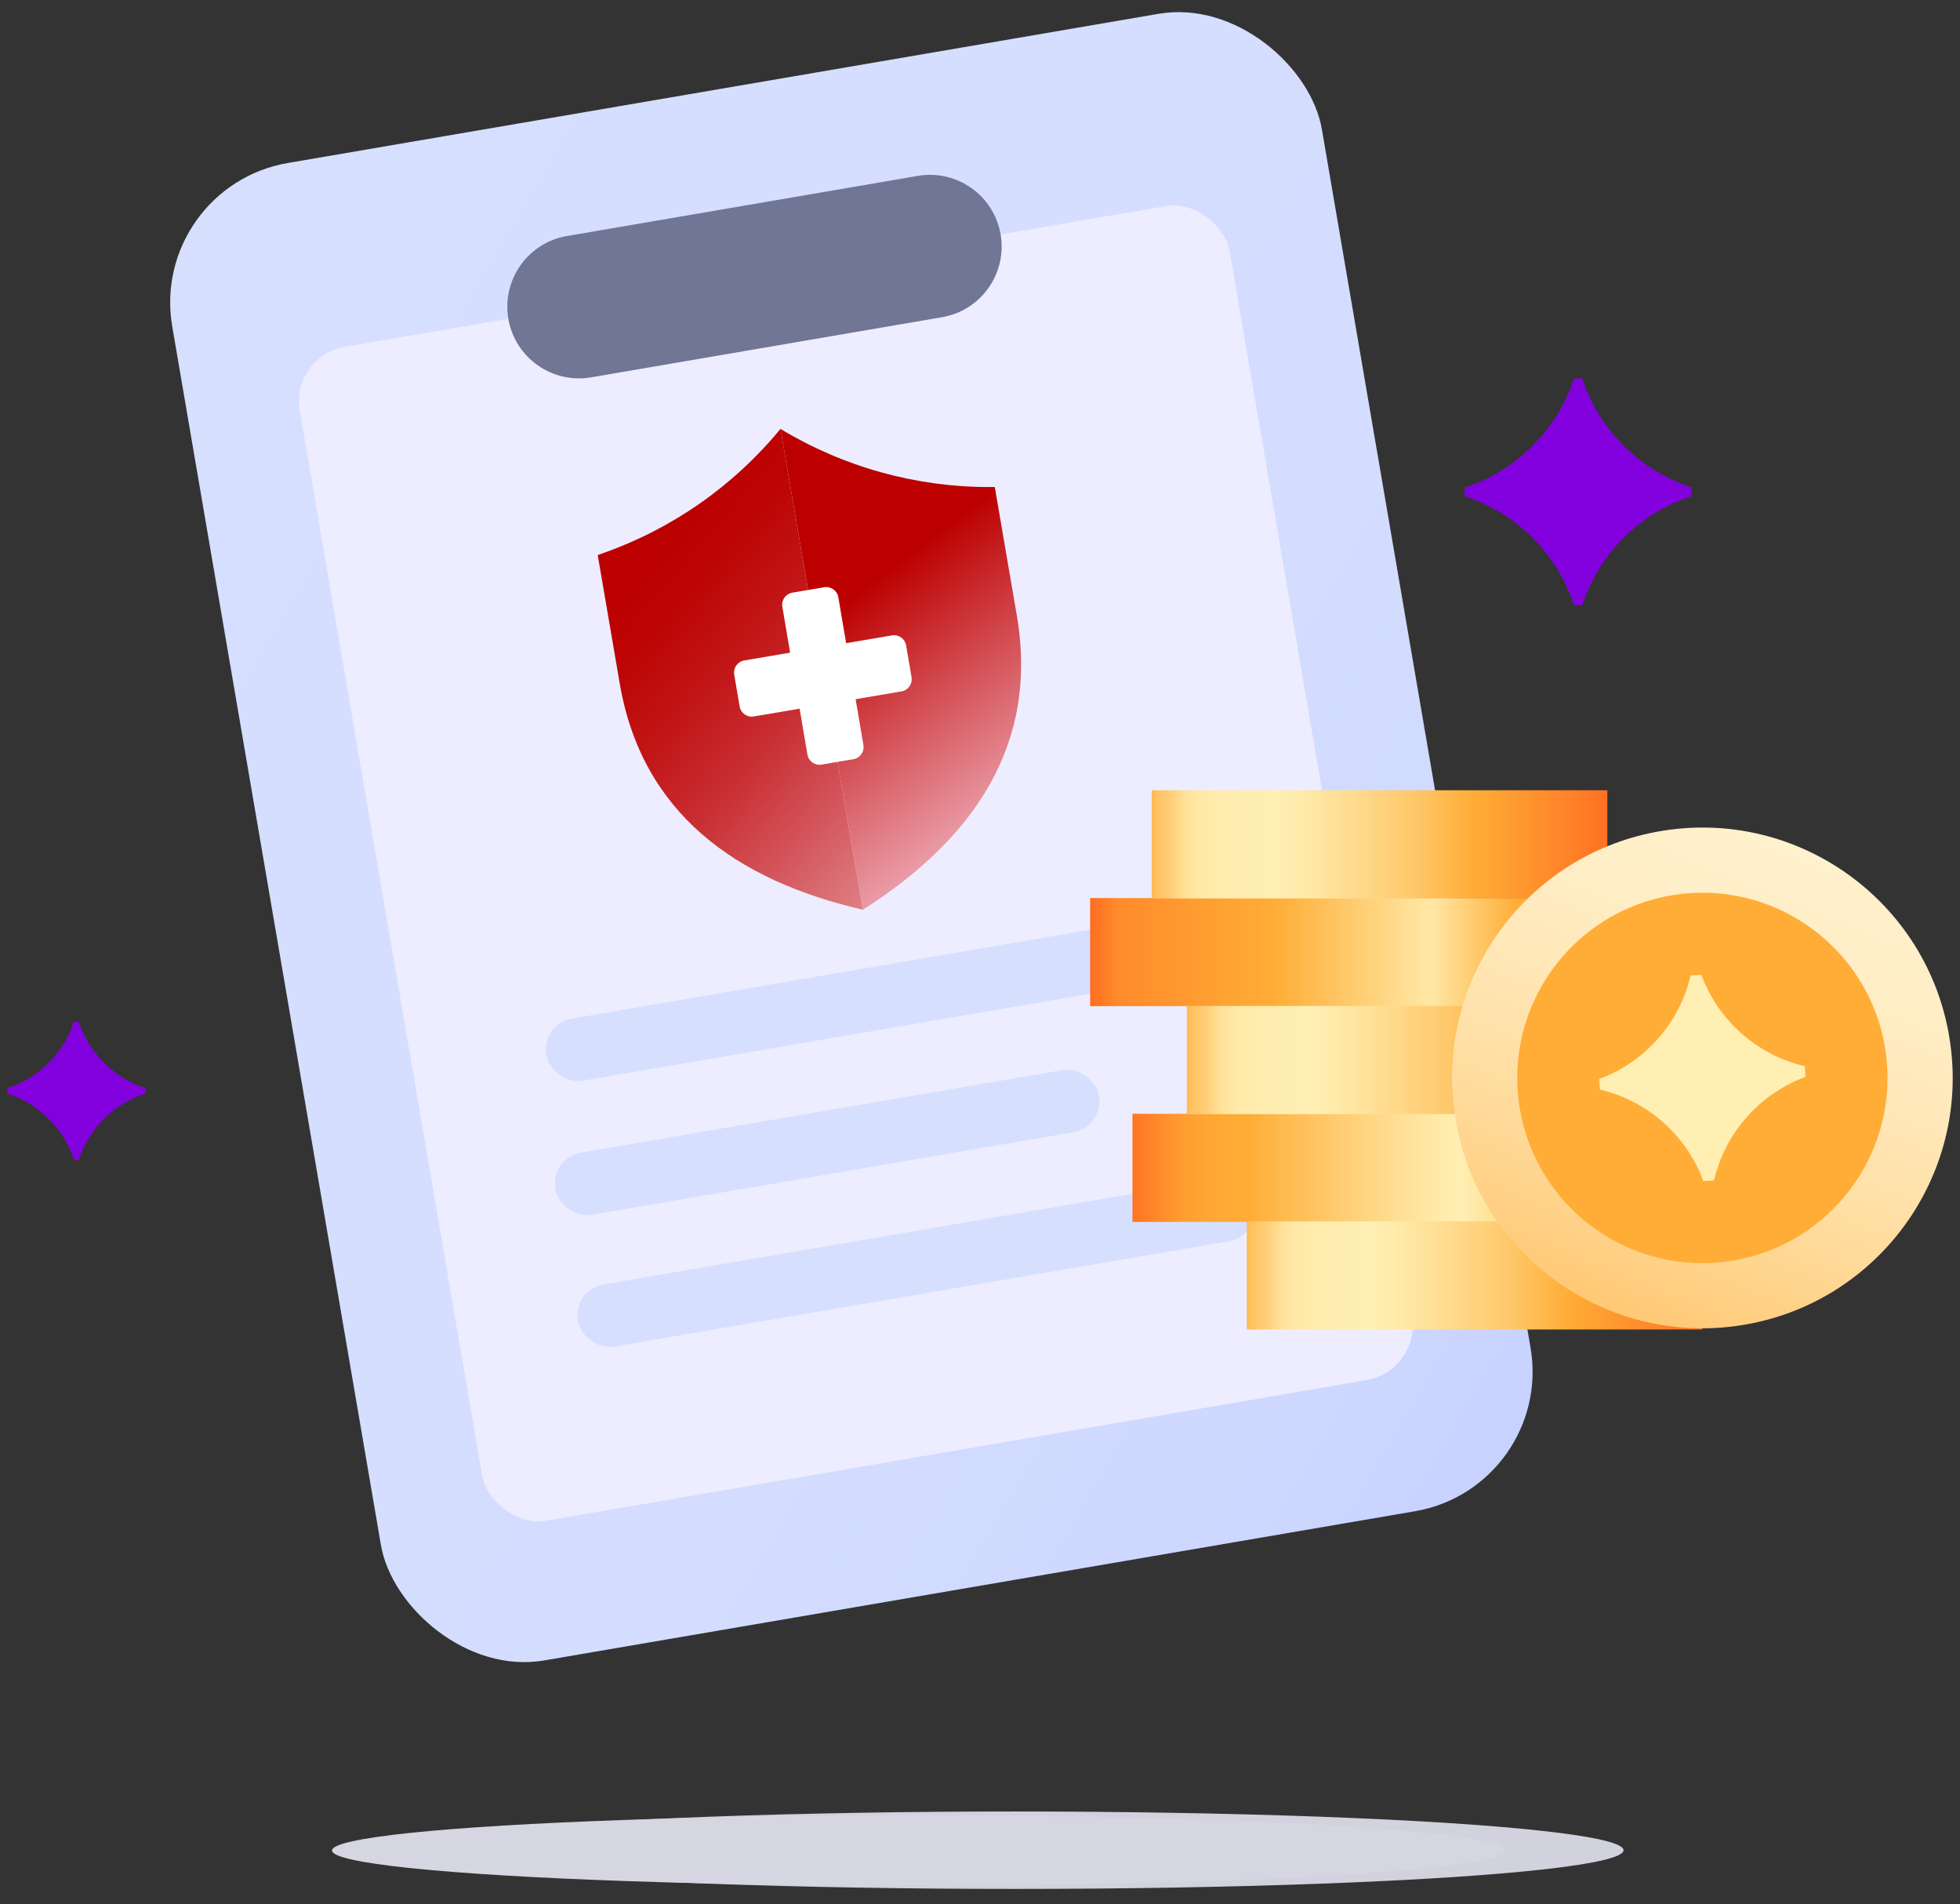
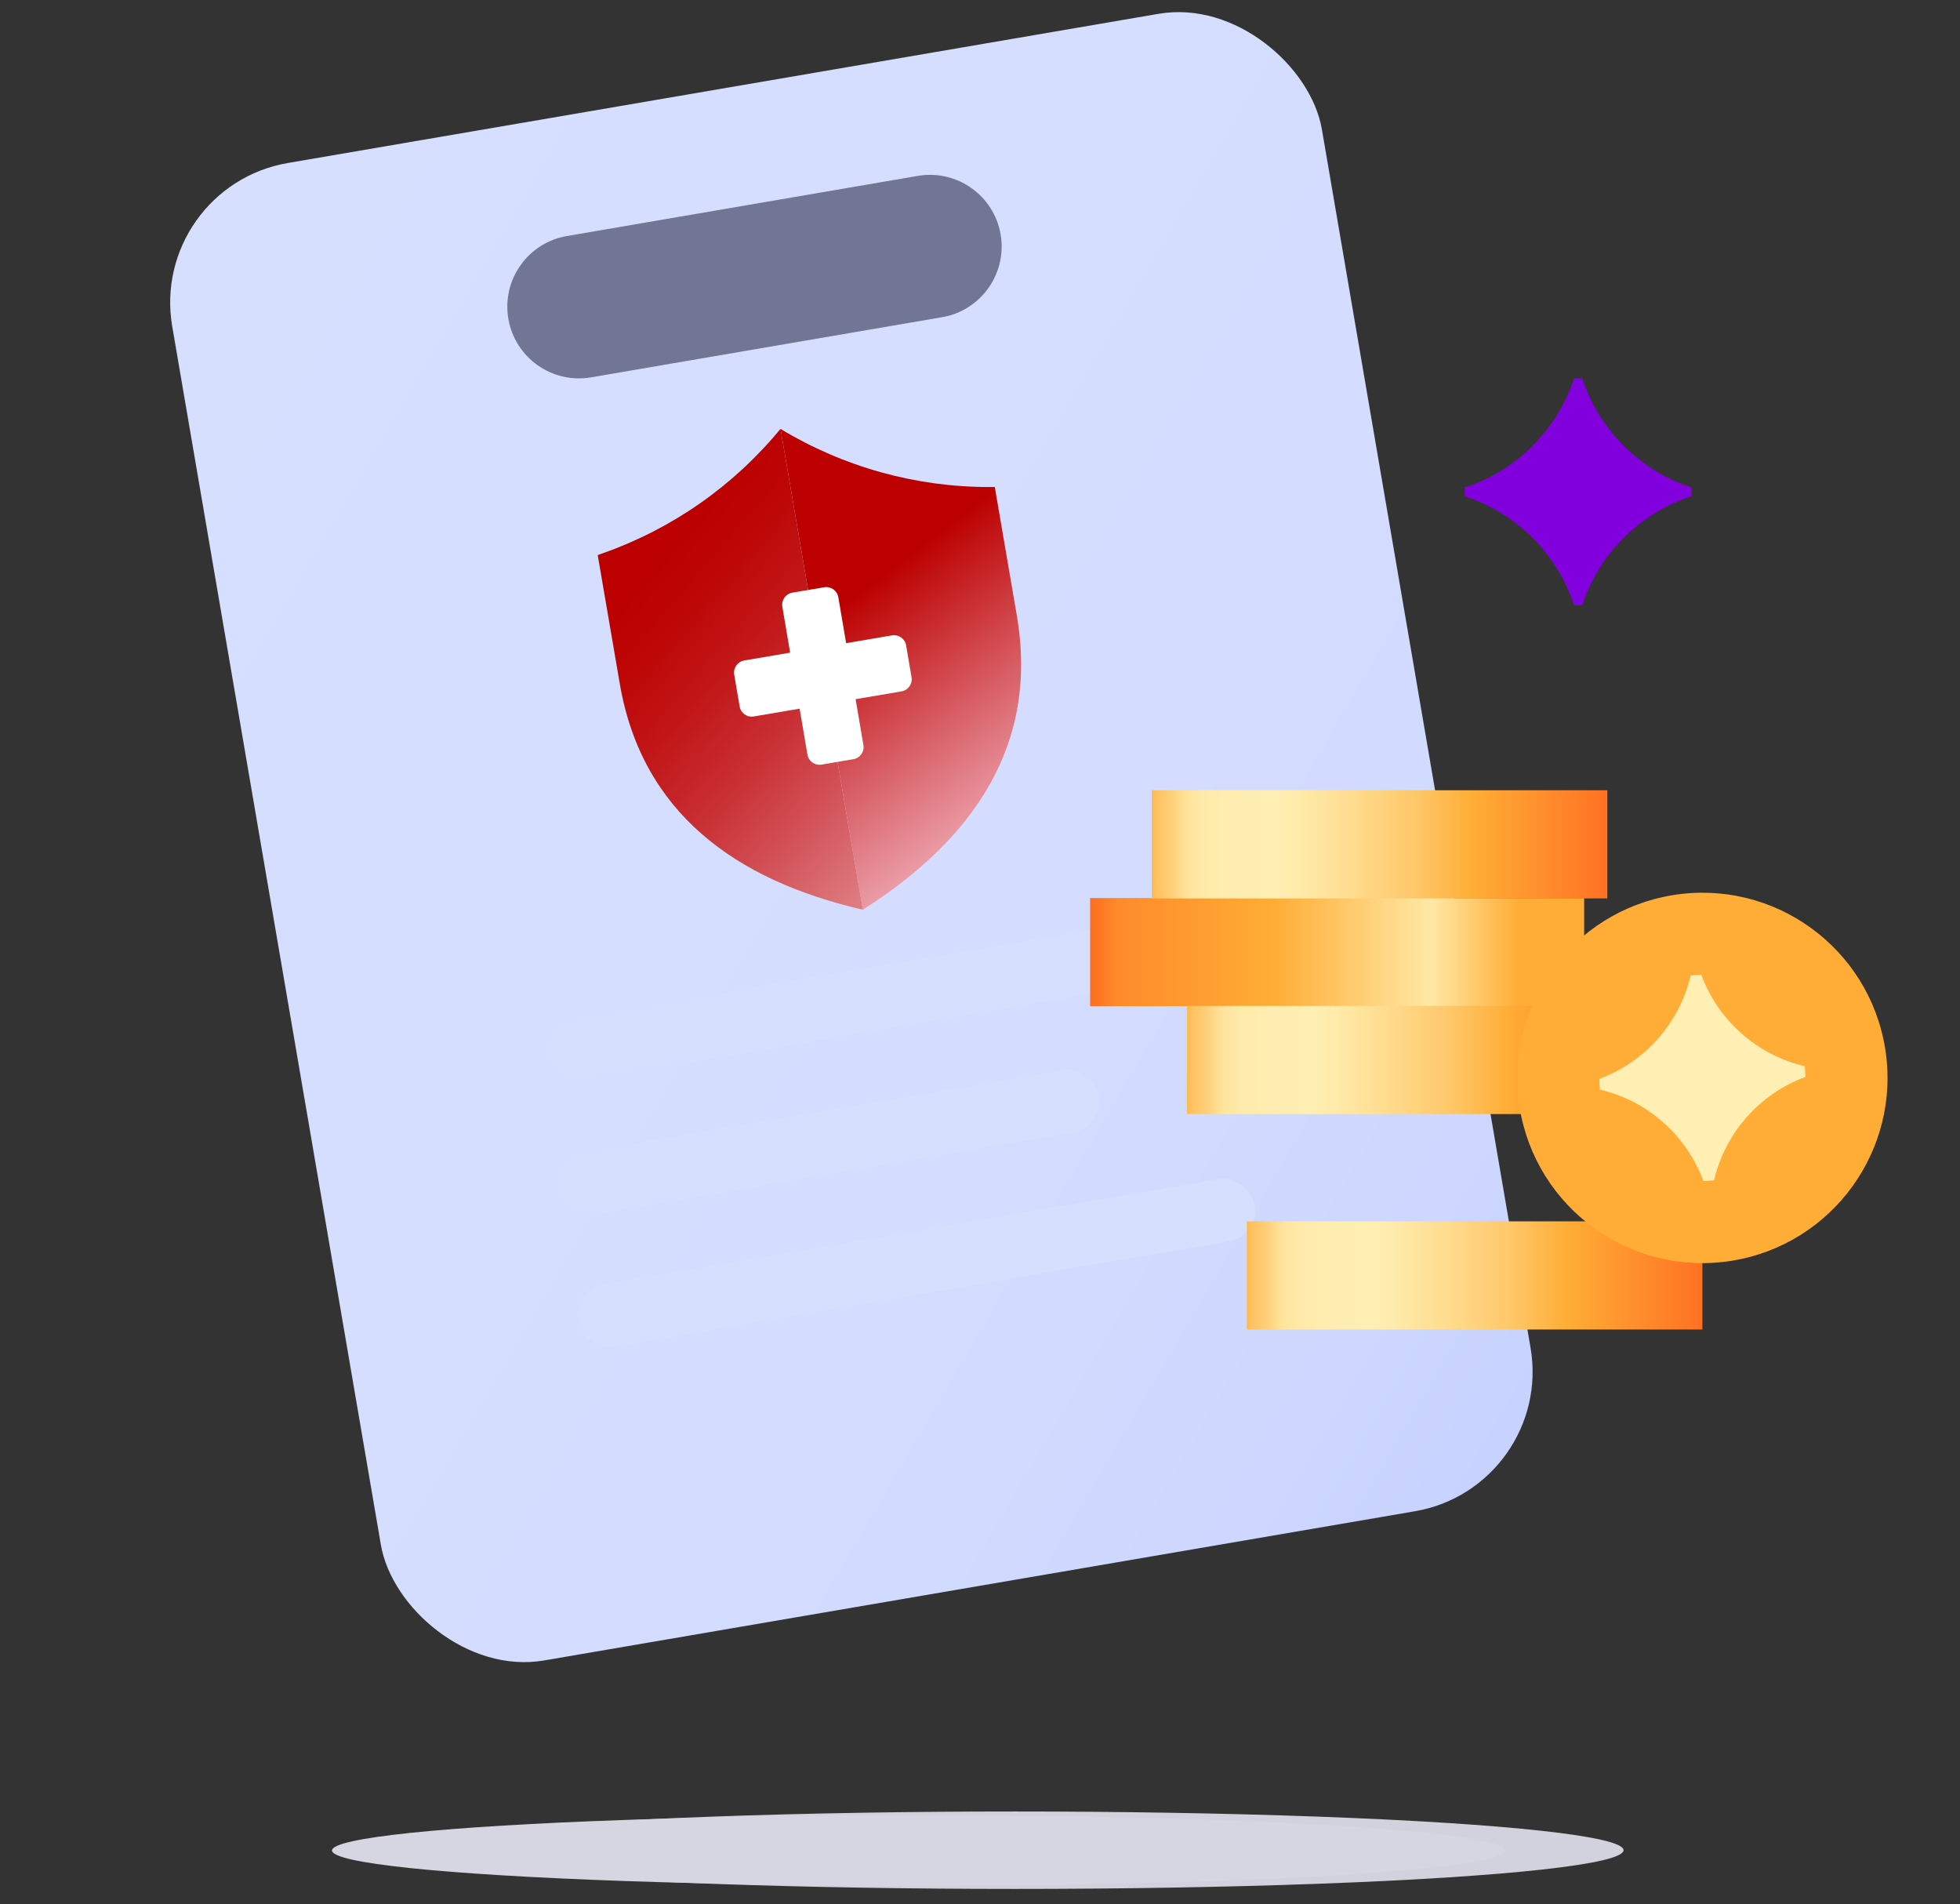
<svg xmlns="http://www.w3.org/2000/svg" xmlns:xlink="http://www.w3.org/1999/xlink" id="Layer_1" data-name="Layer 1" viewBox="0 0 278.99 270.96">
  <rect x="0" y="0" width="278.99" height="270.96" fill="#333333" stroke="none" />
  <defs>
    <style>
      .cls-1 {
        fill: url(#linear-gradient);
      }

      .cls-1, .cls-2, .cls-3, .cls-4, .cls-5, .cls-6, .cls-7, .cls-8, .cls-9, .cls-10, .cls-11, .cls-12, .cls-13, .cls-14, .cls-15, .cls-16, .cls-17, .cls-18 {
        stroke-width: 0px;
      }

      .cls-2 {
        fill: url(#linear-gradient-4);
      }

      .cls-3 {
        fill: url(#linear-gradient-2);
      }

      .cls-4 {
        fill: url(#linear-gradient-3);
      }

      .cls-5 {
        fill: url(#linear-gradient-8);
      }

      .cls-6 {
        fill: url(#linear-gradient-9);
      }

      .cls-7 {
        fill: url(#linear-gradient-7);
      }

      .cls-8 {
        fill: url(#linear-gradient-5);
      }

      .cls-9 {
        fill: url(#linear-gradient-6);
      }

      .cls-10 {
        fill: #707693;
      }

      .cls-11 {
        fill: #d2d2df;
      }

      .cls-12 {
        fill: #d6d6e3;
      }

      .cls-13 {
        fill: #d7dfff;
      }

      .cls-14 {
        fill: #8300de;
      }

      .cls-15 {
        fill: #fff;
      }

      .cls-16 {
        fill: #ededff;
      }

      .cls-17 {
        fill: #ffefb3;
      }

      .cls-18 {
        fill: #ffad36;
      }
    </style>
    <linearGradient id="linear-gradient" x1="-209.96" y1="-1951.87" x2="59.58" y2="-2179.07" gradientTransform="translate(234.36 -1914.33) scale(1 -1)" gradientUnits="userSpaceOnUse">
      <stop offset="0" stop-color="#d7dfff" />
      <stop offset=".46" stop-color="#d4ddff" />
      <stop offset=".64" stop-color="#cdd7ff" />
      <stop offset=".78" stop-color="#c2cdff" />
    </linearGradient>
    <linearGradient id="linear-gradient-2" x1="-77.92" y1="-2056.16" x2="-111.73" y2="-1991.4" gradientTransform="translate(-110.58 -1904.23) rotate(-9.72) scale(1 -1)" gradientUnits="userSpaceOnUse">
      <stop offset=".14" stop-color="#ffe3f3" />
      <stop offset=".87" stop-color="#bc0000" />
    </linearGradient>
    <linearGradient id="linear-gradient-3" x1="-75.38" y1="-2060.9" x2="-134.24" y2="-1989.08" gradientTransform="translate(-110.58 -1904.23) rotate(-9.72) scale(1 -1)" gradientUnits="userSpaceOnUse">
      <stop offset=".14" stop-color="#ffe3f3" />
      <stop offset=".25" stop-color="#edb3c0" />
      <stop offset=".4" stop-color="#de8085" />
      <stop offset=".55" stop-color="#d25258" />
      <stop offset=".68" stop-color="#c82e32" />
      <stop offset=".81" stop-color="#c11516" />
      <stop offset=".92" stop-color="#bd0505" />
      <stop offset="1" stop-color="#bc0000" />
    </linearGradient>
    <linearGradient id="linear-gradient-4" x1="150.17" y1="-4057.63" x2="239.2" y2="-4057.63" gradientTransform="translate(0 -3922.13) scale(1 -1)" gradientUnits="userSpaceOnUse">
      <stop offset="0" stop-color="#ff4b16" />
      <stop offset=".02" stop-color="#ff5418" />
      <stop offset=".1" stop-color="#ff8b2b" />
      <stop offset=".35" stop-color="#ffad36" />
      <stop offset=".6" stop-color="#ffe8a5" />
      <stop offset=".74" stop-color="#ffad36" />
    </linearGradient>
    <linearGradient id="linear-gradient-5" x1="156.18" y1="-4088.33" x2="245.21" y2="-4088.33" gradientTransform="translate(0 -3922.13) scale(1 -1)" gradientUnits="userSpaceOnUse">
      <stop offset="0" stop-color="#ff4b16" />
      <stop offset=".02" stop-color="#ff5418" />
      <stop offset=".06" stop-color="#ff7623" />
      <stop offset=".1" stop-color="#ff8b2b" />
      <stop offset=".14" stop-color="#ff9e31" />
      <stop offset=".19" stop-color="#ffa934" />
      <stop offset=".24" stop-color="#ffad36" />
      <stop offset=".29" stop-color="#ffb84c" />
      <stop offset=".43" stop-color="#ffd581" />
      <stop offset=".53" stop-color="#ffe8a5" />
      <stop offset=".58" stop-color="#ffefb3" />
      <stop offset=".84" stop-color="#ffad36" />
    </linearGradient>
    <linearGradient id="linear-gradient-6" x1="158.71" y1="-4042.29" x2="274.52" y2="-4042.29" gradientTransform="translate(0 -3922.13) scale(1 -1)" gradientUnits="userSpaceOnUse">
      <stop offset=".04" stop-color="#ffad36" />
      <stop offset=".04" stop-color="#ffb03d" />
      <stop offset=".05" stop-color="#ffc15e" />
      <stop offset=".07" stop-color="#ffcf7a" />
      <stop offset=".08" stop-color="#ffdb8c" />
      <stop offset=".09" stop-color="#ffe49d" />
      <stop offset=".11" stop-color="#ffeaa9" />
      <stop offset=".14" stop-color="#ffedb0" />
      <stop offset=".2" stop-color="#ffefb3" />
      <stop offset=".23" stop-color="#ffeaa9" />
      <stop offset=".29" stop-color="#ffdc8f" />
      <stop offset=".37" stop-color="#ffc769" />
      <stop offset=".44" stop-color="#ffad36" />
      <stop offset=".71" stop-color="#ff4b16" />
    </linearGradient>
    <linearGradient id="linear-gradient-7" x1="163.69" y1="-4072.98" x2="279.52" y2="-4072.98" xlink:href="#linear-gradient-6" />
    <linearGradient id="linear-gradient-8" x1="172.23" y1="-4103.63" x2="288.04" y2="-4103.63" xlink:href="#linear-gradient-6" />
    <linearGradient id="linear-gradient-9" x1="2118.4" y1="-1387.68" x2="2090.39" y2="-1255.3" gradientTransform="translate(-2061.59 1069.54) rotate(10.31)" gradientUnits="userSpaceOnUse">
      <stop offset=".08" stop-color="#fff4d4" />
      <stop offset=".26" stop-color="#fff2d0" />
      <stop offset=".4" stop-color="#ffeec6" />
      <stop offset=".53" stop-color="#ffe6b5" />
      <stop offset=".66" stop-color="#ffdc9d" />
      <stop offset=".78" stop-color="#ffce80" />
      <stop offset=".9" stop-color="#ffbe5e" />
      <stop offset="1" stop-color="#ffad36" />
    </linearGradient>
  </defs>
  <ellipse class="cls-11" cx="144.47" cy="263.3" rx="86.63" ry="5.51" />
  <rect class="cls-1" x="38.17" y="11.03" width="166.03" height="216.2" rx="20.14" ry="20.14" transform="translate(-18.37 22.17) rotate(-9.72)" />
-   <rect class="cls-16" x="54.69" y="38.13" width="134.29" height="169.49" rx="7.89" ry="7.89" transform="translate(-19 22.33) rotate(-9.72)" />
  <rect class="cls-13" x="77.06" y="137.55" width="95.82" height="8.98" rx="4.49" ry="4.49" transform="translate(-22.19 23.14) rotate(-9.72)" />
  <rect class="cls-13" x="78.46" y="158.09" width="78.55" height="8.98" rx="4.49" ry="4.49" transform="translate(-25.76 22.21) rotate(-9.72)" />
  <rect class="cls-13" x="81.53" y="175.22" width="97.78" height="8.98" rx="4.49" ry="4.49" transform="translate(-28.47 24.6) rotate(-9.72)" />
  <path class="cls-10" d="m80.69,33.59l49.96-8.56c5.55-.95,10.83,2.78,11.78,8.33h0c.95,5.55-2.78,10.83-8.33,11.78l-49.96,8.56c-5.55.95-10.83-2.78-11.78-8.33h0c-.95-5.55,2.78-10.83,8.33-11.78Z" />
  <path class="cls-3" d="m122.82,129.46c15.73-10,25.07-23.48,21.92-41.84l-3.14-18.31h-.7c-10.5.02-20.81-2.84-29.8-8.27" />
  <path class="cls-4" d="m111.1,61.03h0c-6.67,8.11-15.43,14.24-25.35,17.72l-.67.24,3.14,18.31c3.15,18.36,16.45,27.97,34.6,32.16" />
  <path class="cls-15" d="m126.97,90.42l-6.53,1.11-1.11-6.53c-.16-.95-1.06-1.59-2.01-1.43l-4.53.77c-.95.16-1.59,1.06-1.43,2.01l1.11,6.53-6.53,1.11c-.95.16-1.59,1.06-1.43,2.01l.77,4.53c.16.95,1.06,1.59,2.01,1.43l6.53-1.11,1.11,6.53c.16.95,1.06,1.59,2.01,1.43l4.53-.77c.95-.16,1.59-1.06,1.43-2.01l-1.11-6.53,6.53-1.11c.95-.16,1.59-1.06,1.43-2.01l-.77-4.53c-.16-.95-1.06-1.59-2.01-1.43Z" />
  <path class="cls-2" d="m225.48,127.8h-70.31v15.39h70.32v-15.39h0Z" />
-   <path class="cls-8" d="m231.52,158.5h-70.32v15.39h70.32v-15.39h0Z" />
  <path class="cls-9" d="m228.79,112.46h-64.85v15.39h64.85v-15.39h0Z" />
  <path class="cls-7" d="m233.79,143.15h-64.85v15.39h64.85v-15.39h0Z" />
  <path class="cls-5" d="m242.32,173.81h-64.85v15.39h64.85v-15.39h0Z" />
-   <path class="cls-6" d="m247.95,188.58c-19.43,3.11-37.7-10.13-40.81-29.55-3.11-19.43,10.13-37.7,29.55-40.81,19.43-3.11,37.7,10.13,40.81,29.55,3.11,19.43-10.13,37.7-29.55,40.81h0Z" />
  <path class="cls-18" d="m246.49,179.42c-14.37,2.3-27.88-7.48-30.19-21.85-2.3-14.37,7.48-27.88,21.85-30.19s27.88,7.48,30.19,21.85c2.3,14.37-7.48,27.88-21.85,30.19h0Z" />
  <path class="cls-17" d="m227.64,153.54c6.53-2.41,11.43-7.96,13.01-14.73l1.52-.09c2.41,6.53,7.96,11.43,14.73,13.01l.09,1.52c-6.53,2.41-11.43,7.96-13.01,14.73l-1.52.09c-2.41-6.53-7.96-11.43-14.73-13.01l-.09-1.52h0Z" />
  <ellipse class="cls-12" cx="130.74" cy="263.34" rx="83.48" ry="5.02" />
  <path class="cls-14" d="m218.13,63.45c.5-.5.98-1.02,1.44-1.56.53-.63,1.03-1.29,1.5-1.98.13-.2.26-.39.39-.59.13-.2.25-.4.37-.6.79-1.32,1.46-2.73,1.99-4.2.08-.23.16-.46.24-.68h1.16c2.4,7.35,8.21,13.14,15.57,15.52v1.25c-7.36,2.38-13.17,8.17-15.57,15.52h-1.16c-.08-.23-.15-.46-.24-.68-.53-1.47-1.2-2.88-1.99-4.2-.12-.2-.25-.41-.37-.6-.13-.2-.26-.4-.39-.59-.47-.68-.97-1.34-1.5-1.98-.46-.54-.94-1.07-1.44-1.56-2.67-2.67-5.96-4.71-9.64-5.9v-1.25c3.68-1.19,6.97-3.23,9.64-5.9Z" />
-   <path class="cls-14" d="m6.91,151.26c.31-.3.6-.62.88-.95.32-.38.63-.79.91-1.2.08-.12.16-.24.24-.36.08-.12.15-.24.23-.37.48-.81.89-1.66,1.21-2.56.05-.14.1-.28.14-.42h.7c1.46,4.47,5,8.01,9.48,9.45v.76c-4.48,1.45-8.02,4.98-9.48,9.45h-.7c-.05-.14-.09-.28-.14-.42-.32-.9-.73-1.75-1.21-2.56-.07-.12-.15-.25-.23-.37-.08-.12-.16-.24-.24-.36-.28-.42-.59-.82-.91-1.2-.28-.33-.57-.65-.88-.95-1.63-1.62-3.63-2.87-5.87-3.59v-.76c2.24-.72,4.24-1.97,5.87-3.59Z" />
</svg>